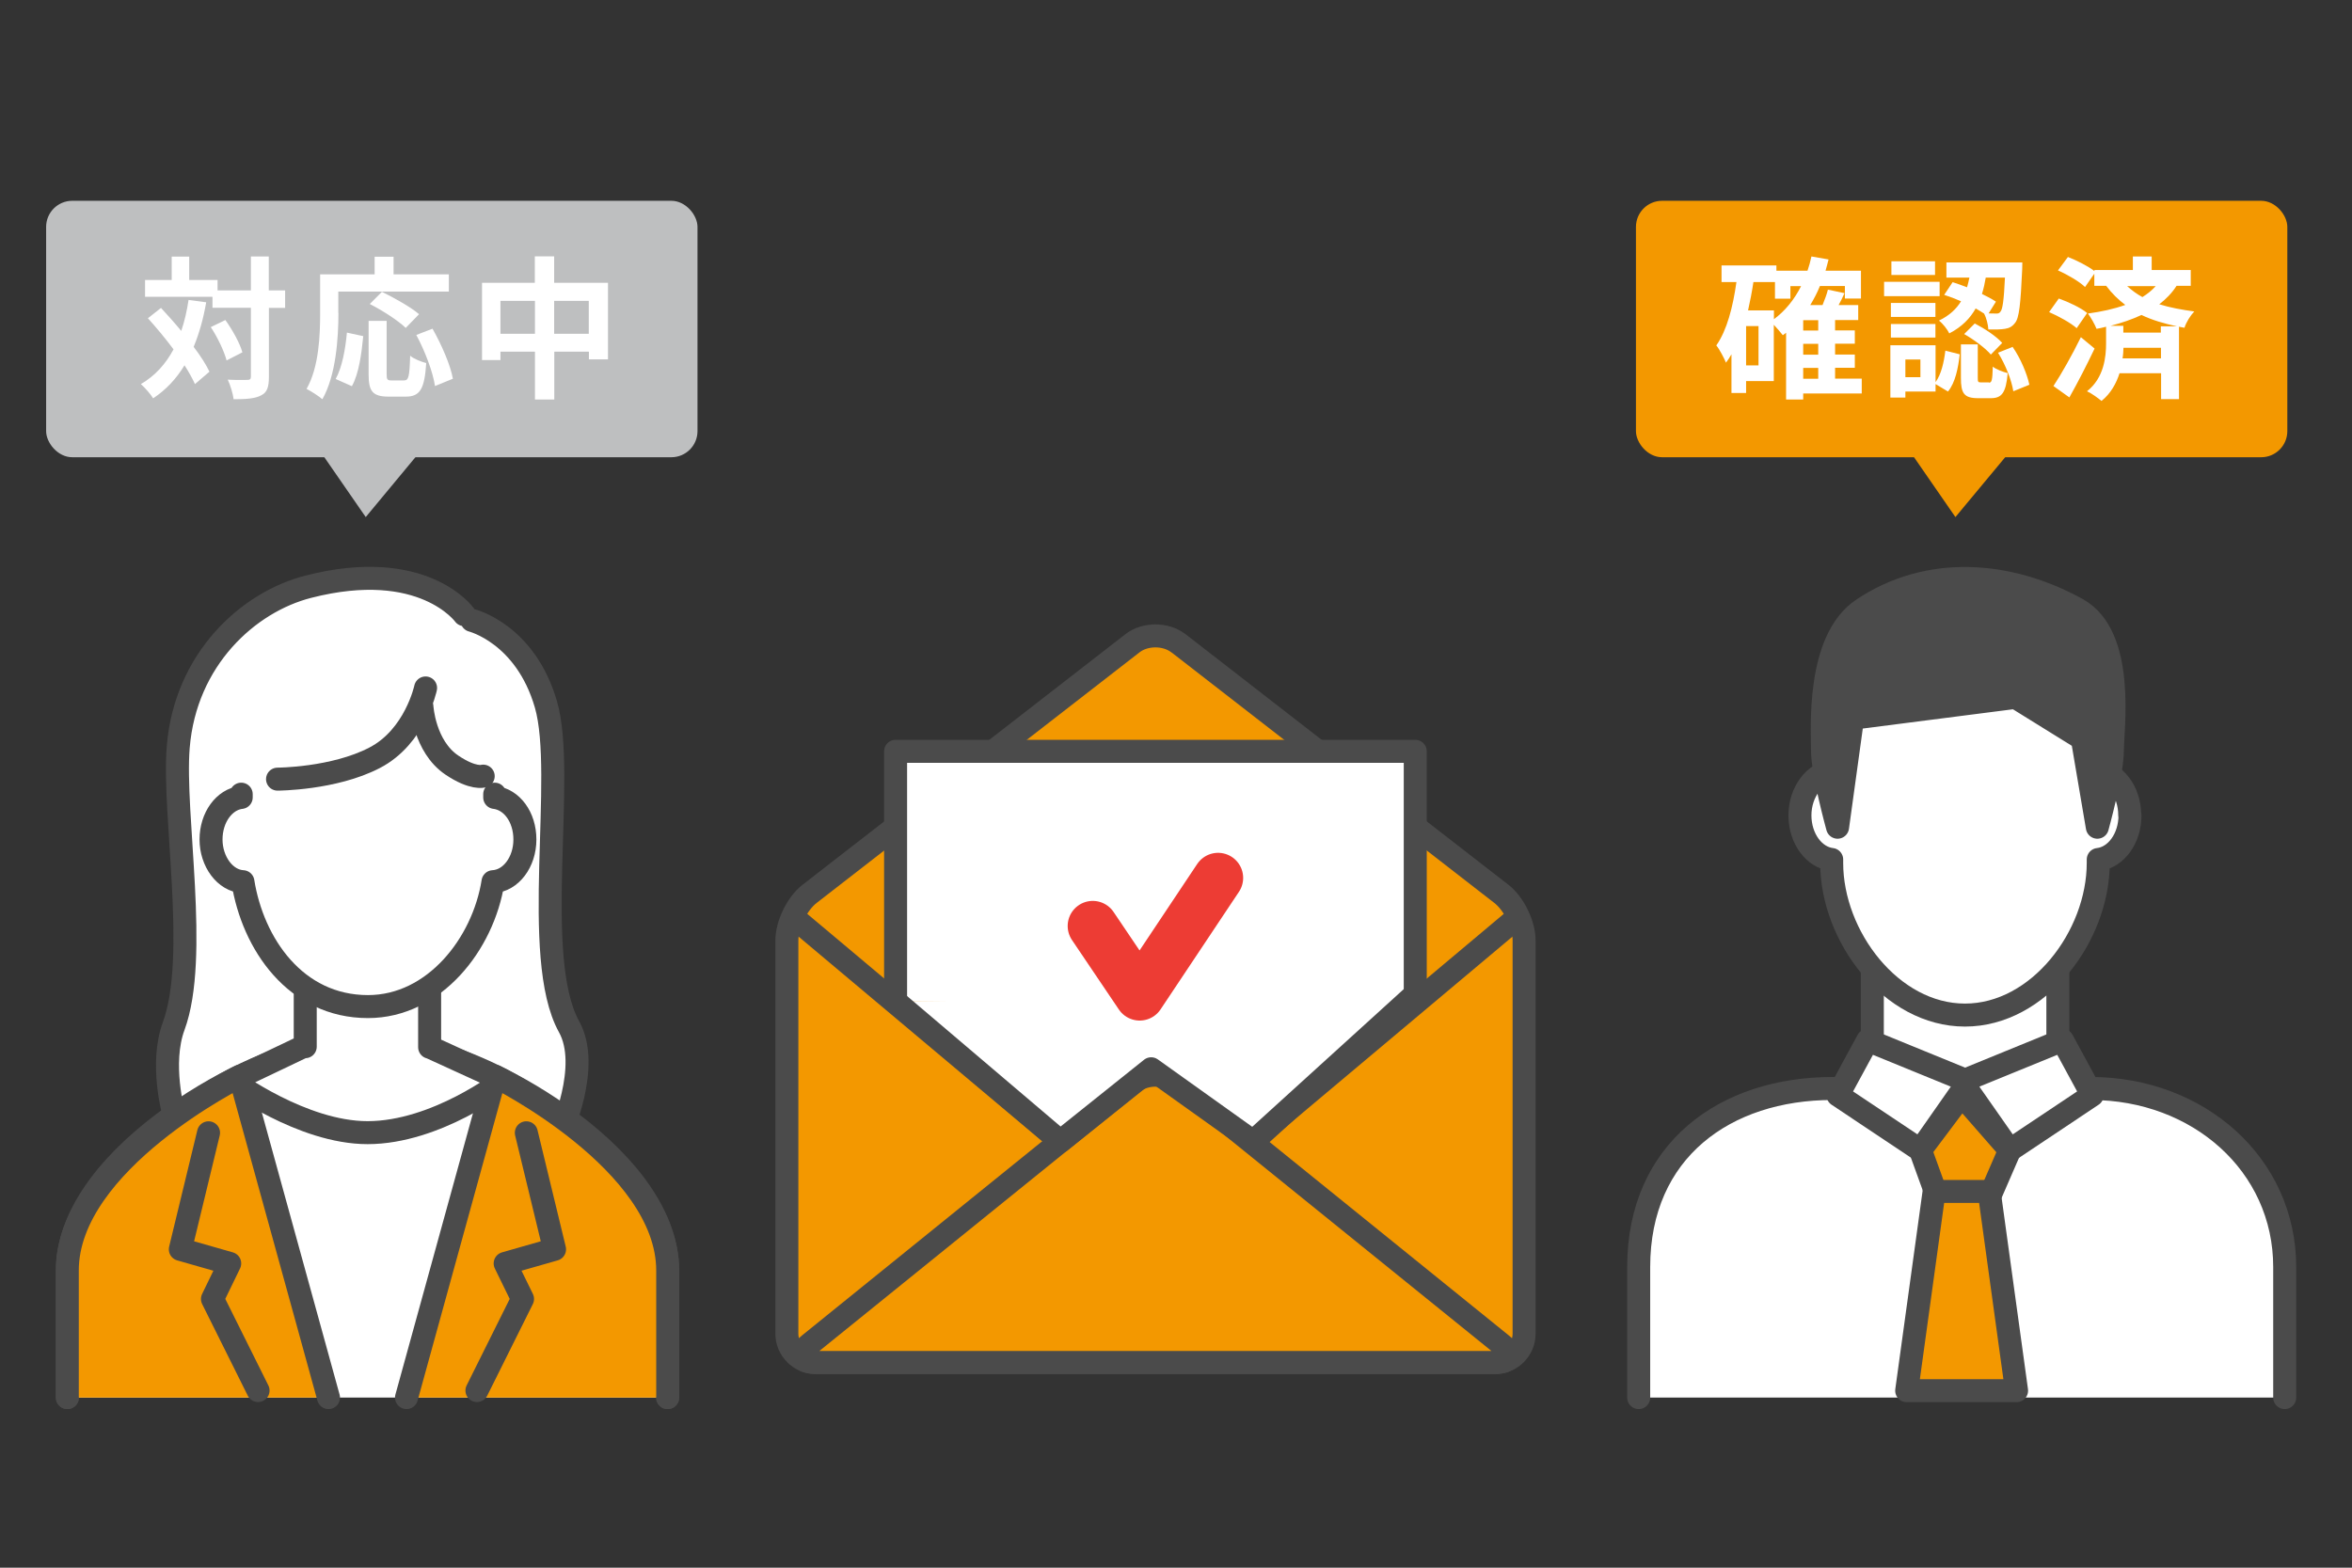
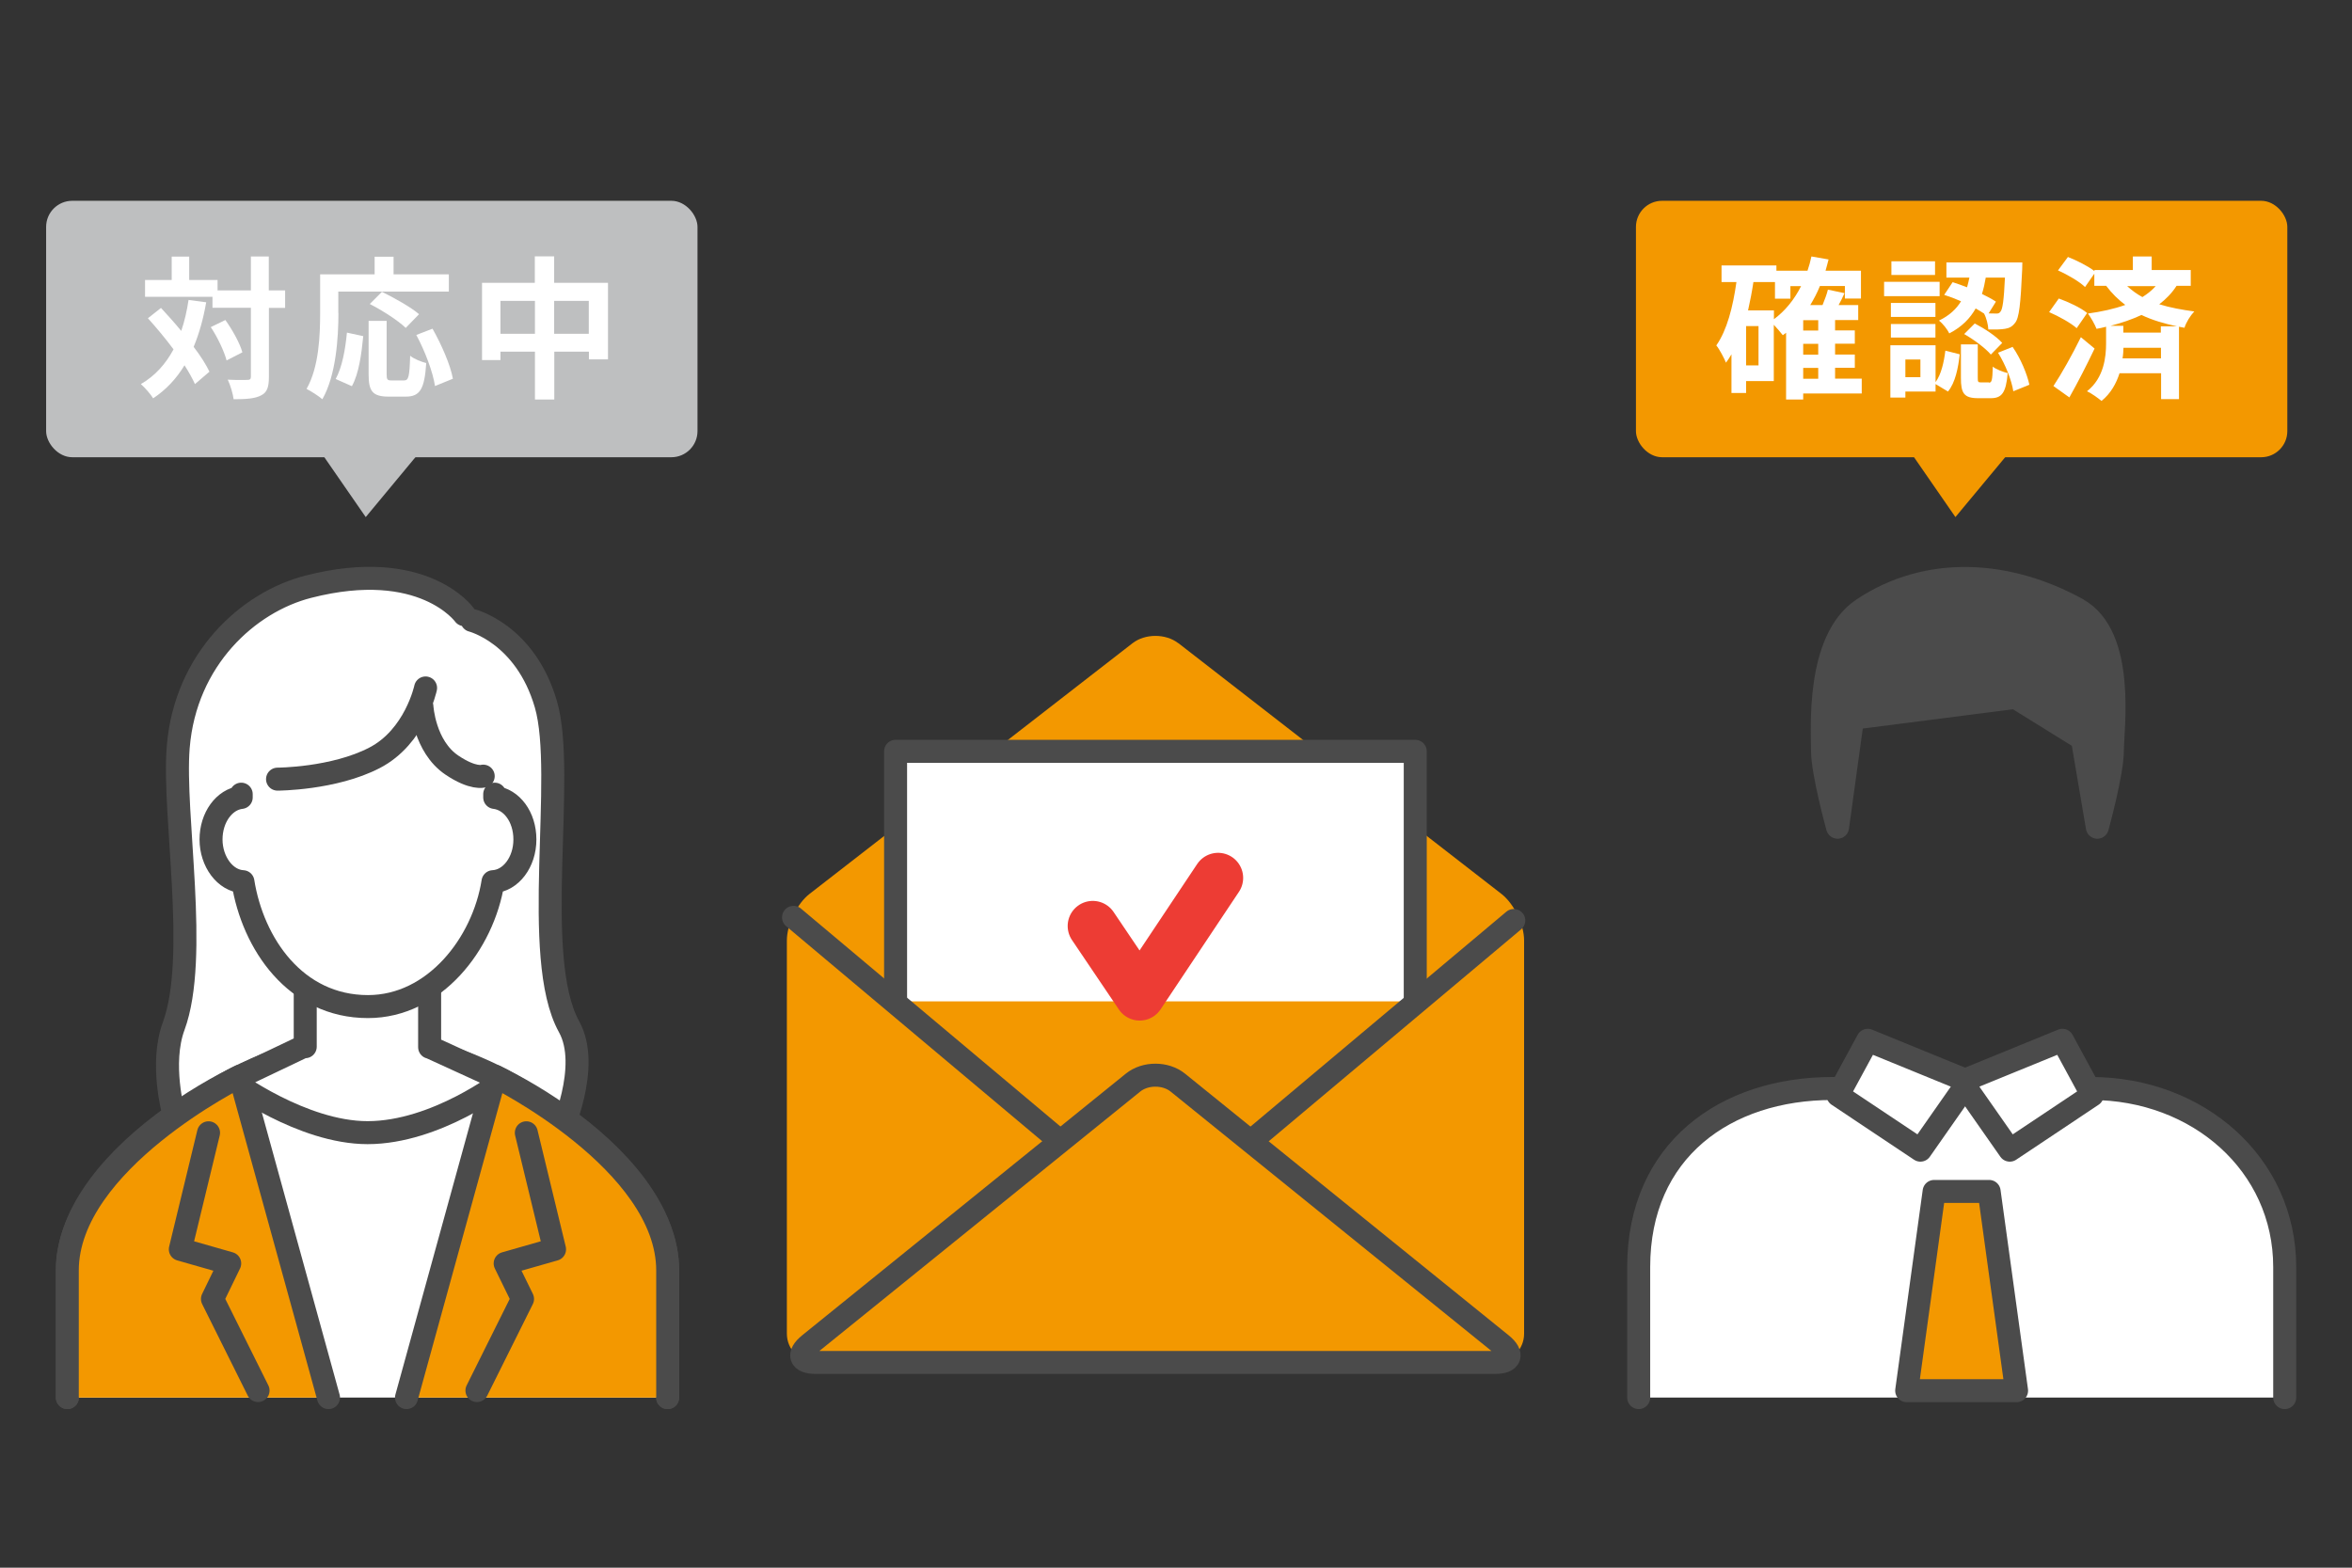
<svg xmlns="http://www.w3.org/2000/svg" id="_レイヤー_2" data-name="レイヤー 2" viewBox="0 0 180 120">
  <rect x="0" y="0" width="180" height="120" fill="#333333" stroke="none" />
  <defs>
    <style>
      .cls-1, .cls-2, .cls-3, .cls-4, .cls-5, .cls-6, .cls-7 {
        stroke-linecap: round;
        stroke-linejoin: round;
      }

      .cls-1, .cls-2, .cls-8, .cls-5 {
        fill: none;
      }

      .cls-1, .cls-3, .cls-4, .cls-5, .cls-6, .cls-7 {
        stroke: #4b4b4b;
      }

      .cls-1, .cls-3, .cls-4, .cls-7 {
        stroke-width: 1.76px;
      }

      .cls-2 {
        stroke: #ed3c34;
        stroke-width: 3.84px;
      }

      .cls-3, .cls-9, .cls-6 {
        fill: #fff;
      }

      .cls-4, .cls-10 {
        fill: #f39800;
      }

      .cls-5, .cls-6 {
        stroke-width: 1.76px;
      }

      .cls-7 {
        fill: #4b4b4b;
      }

      .cls-11 {
        fill: #bebfc0;
      }
    </style>
  </defs>
  <g id="contents">
    <g>
      <rect class="cls-8" width="180" height="120" />
      <g>
        <rect class="cls-8" x="2.11" y="1.4" width="175.79" height="117.19" />
        <g>
          <g>
            <g>
              <rect class="cls-11" x="3.53" y="15.37" width="49.85" height="19.63" rx="2" ry="2" />
              <polygon class="cls-11" points="23.28 32.77 33.64 32.77 27.99 39.58 23.28 32.77" />
            </g>
            <g>
              <rect class="cls-10" x="125.2" y="15.37" width="49.85" height="19.63" rx="2" ry="2" />
              <polygon class="cls-10" points="144.94 32.77 155.31 32.77 149.65 39.58 144.94 32.77" />
            </g>
            <g>
              <g>
                <g>
                  <g>
                    <path class="cls-10" d="M90.17,49.23c-.96-.74-2.53-.74-3.49,0l-24.72,19.19c-.96.74-1.74,2.35-1.74,3.56v30.11c0,1.21.99,2.21,2.21,2.21h52c1.21,0,2.21-.99,2.21-2.21v-30.11c0-1.21-.78-2.82-1.74-3.56l-24.72-19.19Z" />
-                     <path class="cls-5" d="M90.17,49.23c-.96-.74-2.53-.74-3.49,0l-24.72,19.19c-.96.74-1.74,2.35-1.74,3.56v30.11c0,1.21.99,2.21,2.21,2.21h52c1.21,0,2.21-.99,2.21-2.21v-30.11c0-1.21-.78-2.82-1.74-3.56l-24.72-19.19Z" />
                  </g>
                  <polyline class="cls-6" points="68.54 76.65 68.54 57.51 108.31 57.51 108.31 76.65" />
                  <path class="cls-5" d="M115.85,70.46l-25.73,21.61c-.93.78-2.45.78-3.38,0l-26.01-21.85" />
                  <g>
                    <path class="cls-10" d="M62.43,104.29c-1.21,0-1.44-.62-.49-1.39l24.77-20.03c.94-.76,2.49-.76,3.43,0l24.77,20.03c.94.76.72,1.39-.49,1.39h-52Z" />
                    <path class="cls-5" d="M62.43,104.29c-1.21,0-1.44-.62-.49-1.39l24.77-20.03c.94-.76,2.49-.76,3.43,0l24.77,20.03c.94.76.72,1.39-.49,1.39h-52Z" />
                  </g>
                </g>
-                 <polyline class="cls-6" points="68.54 76.65 81.15 87.37 88.1 81.81 95.9 87.38 108.16 76.24" />
              </g>
              <polyline class="cls-2" points="83.63 70.88 87.22 76.2 93.22 67.2" />
            </g>
            <g>
              <path class="cls-3" d="M125.41,106.98v-9.99c0-8.94,6.64-13.67,14.83-13.67h19.78c8.19,0,14.83,5.79,14.83,13.67v9.99" />
-               <polyline class="cls-3" points="157.49 74.37 157.49 80.15 150.39 82.78 143.29 80.15 143.29 74.37" />
              <polygon class="cls-3" points="146.97 88.04 140.66 83.83 142.94 79.63 150.65 82.78 146.97 88.04" />
              <polygon class="cls-3" points="153.81 88.04 160.12 83.83 157.84 79.63 150.13 82.78 153.81 88.04" />
-               <polygon class="cls-4" points="146.97 88.04 148.37 91.91 152.13 91.91 153.81 88.04 150.13 83.83 146.97 88.04" />
              <polygon class="cls-4" points="154.33 106.45 145.92 106.45 148.02 91.2 152.23 91.2 154.33 106.45" />
-               <path class="cls-3" d="M163.01,62.41c0,1.77-1.07,3.23-2.43,3.38v.26c0,5.63-4.56,11.65-10.2,11.65s-10.2-6.02-10.2-11.65v-.26c-1.36-.16-2.43-1.61-2.43-3.38s1.14-3.32,2.56-3.39c.79-5,4.23-8.99,10.06-8.99,5.34,0,9.26,3.99,10.06,8.99,1.43.07,2.56,1.56,2.56,3.39Z" />
              <path class="cls-7" d="M158.98,46.63c-5.3-2.92-11.44-3.34-16.43,0-3.54,2.37-3.07,9.18-3.07,10.85s1.15,5.84,1.15,5.84l1.15-8.34,12.47-1.6,5.11,3.17,1.15,6.77s1.15-4.17,1.15-5.84,1.02-8.81-2.69-10.85Z" />
            </g>
            <g>
              <path class="cls-3" d="M36.12,47.49s4.09,1.01,5.66,6.43c1.57,5.42-1.18,19.34,1.77,24.67,1.7,3.06-.68,8.2-.68,8.2,0,0-4.4,6.21-13.95,6.21s-15.63-7.78-15.63-7.78c0,0-1.06-3.8,0-6.67,1.95-5.29-.07-16.16.35-21.36.55-6.75,5.37-11.11,9.96-12.28,8.78-2.25,11.93,2.14,11.93,2.14" />
              <path class="cls-3" d="M51.09,106.98v-9.73c0-9.19-15.24-16.75-18.91-16.75h-8.11c-3.67,0-18.91,7.57-18.91,16.75v9.73" />
              <path class="cls-3" d="M32.88,80.16v-4.91h-9.52v4.87h-.16s-5.45,2.6-5.45,2.6c0,0,5.37,3.98,10.38,3.98,5.26,0,10.38-3.98,10.38-3.98l-5.62-2.57Z" />
              <path class="cls-3" d="M18.46,60.79v.25c-1.3.15-2.31,1.53-2.31,3.22s1.08,3.16,2.44,3.23c.76,4.76,4.03,9.56,9.57,9.56,5.08,0,8.82-4.8,9.57-9.56,1.36-.07,2.44-1.49,2.44-3.23s-1.02-3.07-2.31-3.22v-.25" />
              <path class="cls-1" d="M32.29,54.09s.17,3.05,2.3,4.48c1.62,1.09,2.39.84,2.39.84" />
              <path class="cls-1" d="M32.57,52.66s-.79,3.74-3.91,5.35c-3.12,1.62-7.42,1.63-7.42,1.63" />
              <g>
                <path class="cls-4" d="M25.14,106.98l-6.78-24.6s-13.21,6.53-13.21,14.87v9.73" />
                <polyline class="cls-4" points="15.96 86.71 13.8 95.63 17.58 96.71 16.26 99.43 19.75 106.44" />
              </g>
              <g>
                <path class="cls-4" d="M31.11,106.98l6.78-24.6s13.21,6.53,13.21,14.87v9.73" />
                <polyline class="cls-4" points="40.28 86.71 42.44 95.63 38.66 96.71 39.99 99.43 36.5 106.44" />
              </g>
            </g>
          </g>
          <g>
            <path class="cls-9" d="M15.78,23.14c-.22,1.27-.54,2.4-.96,3.41.52.68.94,1.34,1.21,1.9l-1.11.95c-.19-.42-.46-.91-.8-1.44-.62,1.03-1.42,1.88-2.4,2.53-.16-.28-.64-.83-.94-1.09,1.09-.63,1.9-1.54,2.5-2.66-.62-.83-1.31-1.66-1.96-2.38l1-.79c.5.54,1.04,1.14,1.55,1.76.25-.73.43-1.51.56-2.37l1.36.18ZM21.83,23.57h-1.25v5.27c0,.79-.14,1.2-.59,1.42-.45.25-1.14.3-2.11.3-.05-.41-.25-1.08-.45-1.5.66.04,1.29.02,1.49.02.21,0,.28-.06.28-.25v-5.27h-2.94v-.84h-5.16v-1.29h2.04v-1.79h1.34v1.79h2.17v.8h2.55v-2.6h1.37v2.6h1.25v1.34ZM17.25,24.5c.55.77,1.11,1.78,1.3,2.47l-1.21.62c-.18-.69-.68-1.76-1.21-2.55l1.11-.54Z" />
            <path class="cls-9" d="M25.9,23.95c0,1.89-.18,4.78-1.23,6.61-.26-.23-.88-.63-1.21-.79.96-1.68,1.04-4.14,1.04-5.82v-2.95h4.17v-1.35h1.45v1.35h4.23v1.32h-8.46v1.63ZM25.69,29.01c.49-.89.74-2.25.86-3.55l1.25.27c-.13,1.35-.34,2.89-.87,3.83l-1.24-.55ZM30.92,29.12c.35,0,.42-.27.47-1.89.29.25.87.47,1.23.56-.13,2-.48,2.57-1.57,2.57h-1.3c-1.24,0-1.54-.41-1.54-1.71v-4.09h1.38v4.08c0,.42.05.48.38.48h.95ZM31.05,25.1c-.56-.55-1.79-1.34-2.75-1.83l.93-.93c.94.46,2.2,1.16,2.84,1.71l-1.01,1.04ZM33.1,25.16c.69,1.22,1.37,2.77,1.56,3.83l-1.37.56c-.15-1.04-.76-2.67-1.43-3.91l1.24-.48Z" />
            <path class="cls-9" d="M46.53,21.66v5.85h-1.46v-.59h-2.65v3.66h-1.48v-3.66h-2.64v.64h-1.41v-5.91h4.04v-2.03h1.48v2.03h4.11ZM40.94,25.55v-2.52h-2.64v2.52h2.64ZM45.06,25.55v-2.52h-2.65v2.52h2.65Z" />
          </g>
          <g>
            <path class="cls-9" d="M142.46,30.12h-4.46v.46h-1.31v-5.11c-.08.06-.16.13-.25.19-.14-.18-.43-.53-.69-.8v4.31h-2.12v.91h-1.12v-2.96c-.13.22-.27.45-.42.64-.13-.32-.49-1.02-.74-1.32.82-1.17,1.27-2.94,1.54-4.85h-1.14v-1.27h4.2v.4h2.38c.12-.35.22-.71.3-1.09l1.31.23c-.07.29-.15.57-.23.86h2.71v2.13h-1.23v-.96h-1.91c-.21.53-.47,1.01-.74,1.46h.94c.16-.4.33-.83.41-1.18l1.27.27c-.14.32-.29.62-.45.91h1.5v1.15h-1.77v.79h1.51v1.02h-1.51v.83h1.51v1.01h-1.51v.83h2.04v1.14ZM134.58,24.96h-.95v3.01h.95v-3.01ZM135.75,24.44c.87-.64,1.57-1.51,2.09-2.54h-.82v.96h-1.18v-1.27h-1.65c-.11.74-.25,1.46-.41,2.17h1.98v.68ZM139.15,24.51h-1.15v.79h1.15v-.79ZM139.15,26.32h-1.15v.83h1.15v-.83ZM138,28.99h1.15v-.83h-1.15v.83Z" />
            <path class="cls-9" d="M148.44,22.67h-4.25v-1.1h4.25v1.1ZM148.13,29.25c.43-.59.64-1.51.75-2.41l1.1.28c-.12,1.04-.33,2.16-.9,2.85l-.95-.57v.57h-2.31v.46h-1.15v-4h3.46v2.82ZM148.12,24.26h-3.41v-1.07h3.41v1.07ZM144.71,24.8h3.41v1.04h-3.41v-1.04ZM148.09,21.05h-3.34v-1.05h3.34v1.05ZM146.97,27.52h-1.15v1.35h1.15v-1.35ZM149.44,21.6c.35.11.73.25,1.1.39.07-.25.13-.49.18-.74h-1.76v-1.16h5.81s0,.35-.01.52c-.12,2.65-.23,3.74-.55,4.11-.22.29-.45.4-.77.45-.28.05-.76.06-1.27.05-.02-.38-.15-.89-.33-1.22-.2-.13-.41-.26-.64-.39-.42.75-1.05,1.41-2.02,1.91-.14-.3-.5-.76-.79-.98.81-.39,1.34-.9,1.69-1.48-.43-.19-.88-.36-1.29-.49l.64-.96ZM152.21,29.29c.22,0,.27-.15.3-1.23.23.21.79.41,1.14.5-.13,1.54-.47,1.92-1.3,1.92h-.96c-1.1,0-1.32-.39-1.32-1.55v-2.57h1.29v2.55c0,.32.02.36.23.36h.62ZM151.13,24.76c.75.39,1.65.98,2.1,1.49l-.87.89c-.4-.48-1.29-1.14-2.04-1.57l.81-.81ZM151.97,21.25c-.07.42-.16.84-.29,1.25.41.2.79.4,1.07.59l-.56.9c.25.01.45.01.56.01.16.01.27-.02.35-.15.16-.18.26-.87.34-2.6h-1.46ZM154.03,26.56c.62.89,1.11,2.09,1.28,2.89l-1.23.5c-.12-.81-.6-2.05-1.17-2.95l1.12-.45Z" />
            <path class="cls-9" d="M158.93,25.12c-.45-.4-1.37-.91-2.11-1.23l.74-1.04c.73.26,1.7.71,2.17,1.11l-.8,1.16ZM160.3,26.68c-.59,1.24-1.28,2.59-1.93,3.74l-1.22-.87c.59-.89,1.43-2.37,2.1-3.74l1.05.87ZM166.56,21.9c-.35.54-.8,1-1.31,1.39.83.26,1.72.42,2.68.55-.3.32-.62.82-.75,1.25l-.42-.08v5.54h-1.37v-1.98h-3.18c-.25.77-.66,1.54-1.38,2.12-.25-.21-.77-.59-1.11-.74,1.31-1.03,1.46-2.66,1.46-3.66v-1.28c-.23.06-.48.12-.73.16-.12-.32-.45-.9-.66-1.17,1.02-.14,2-.35,2.86-.66-.53-.4-1.02-.87-1.46-1.46h-.91v-.93l-.71,1.02c-.42-.41-1.34-.95-2.07-1.27l.76-1.03c.67.26,1.54.7,2.03,1.08v-.08h2.94v-1.04h1.44v1.04h2.99v1.21h-1.09ZM166.6,24.98c-.96-.21-1.88-.47-2.71-.87-.73.34-1.52.61-2.37.83h.98v.52h2.87v-.48h1.22ZM165.38,27.43v-.81h-2.87c-.01.25-.02.53-.07.81h2.94ZM162.79,21.9c.38.34.76.62,1.17.84.4-.25.74-.53,1.02-.84h-2.19Z" />
          </g>
        </g>
      </g>
    </g>
  </g>
</svg>